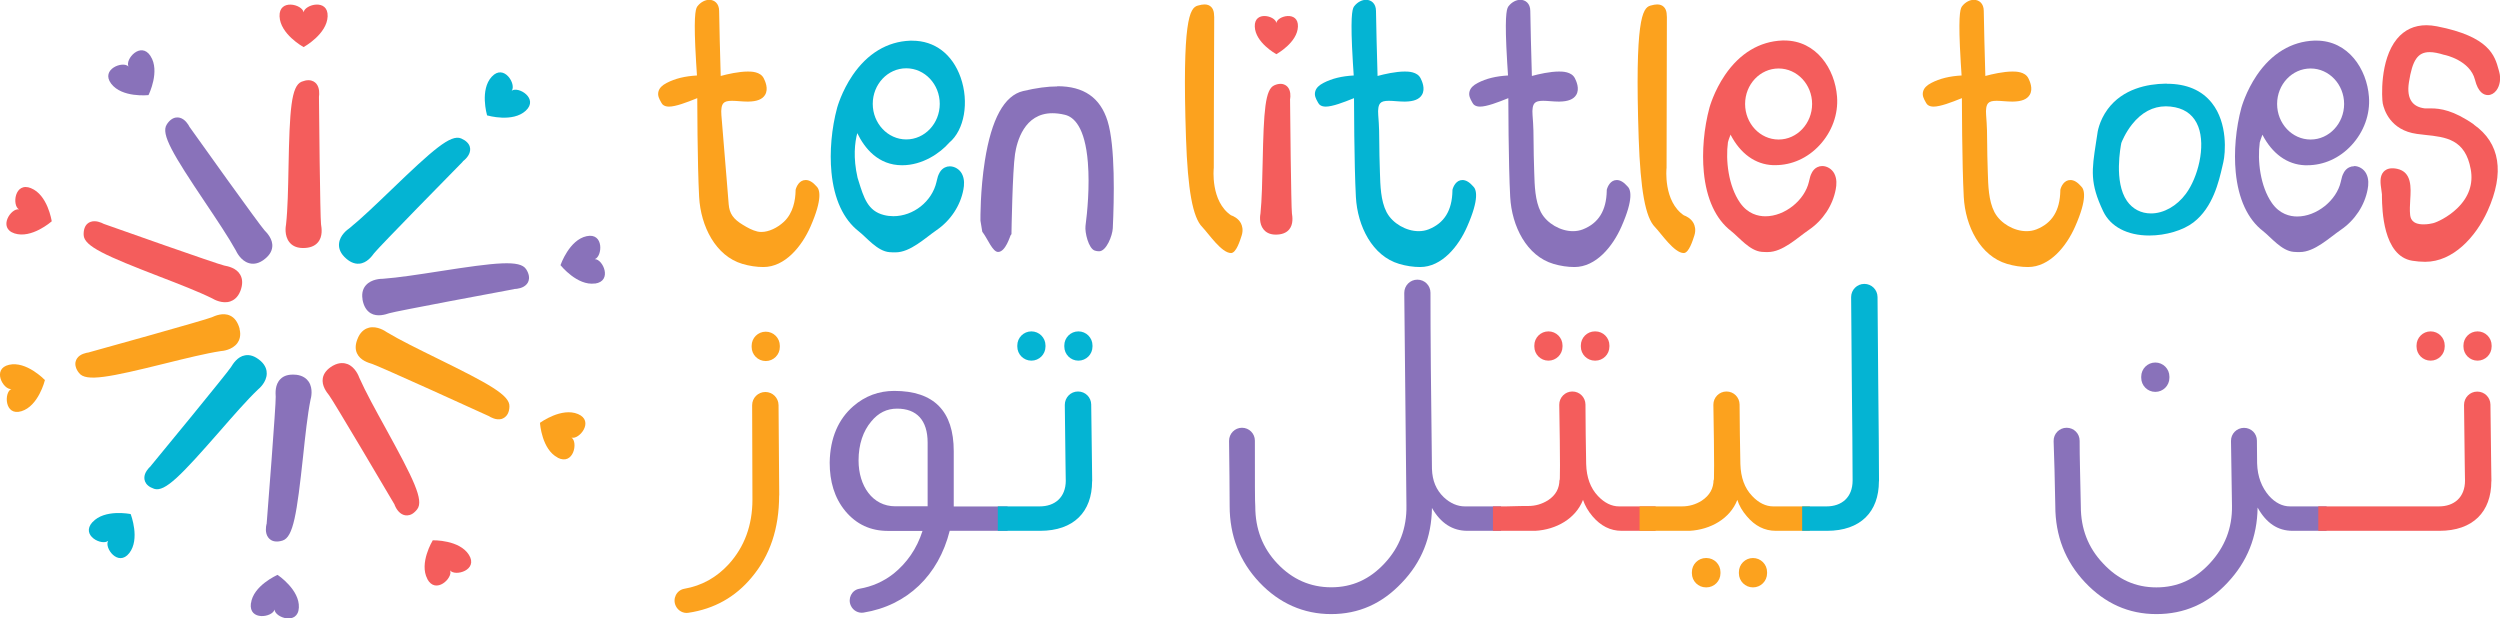
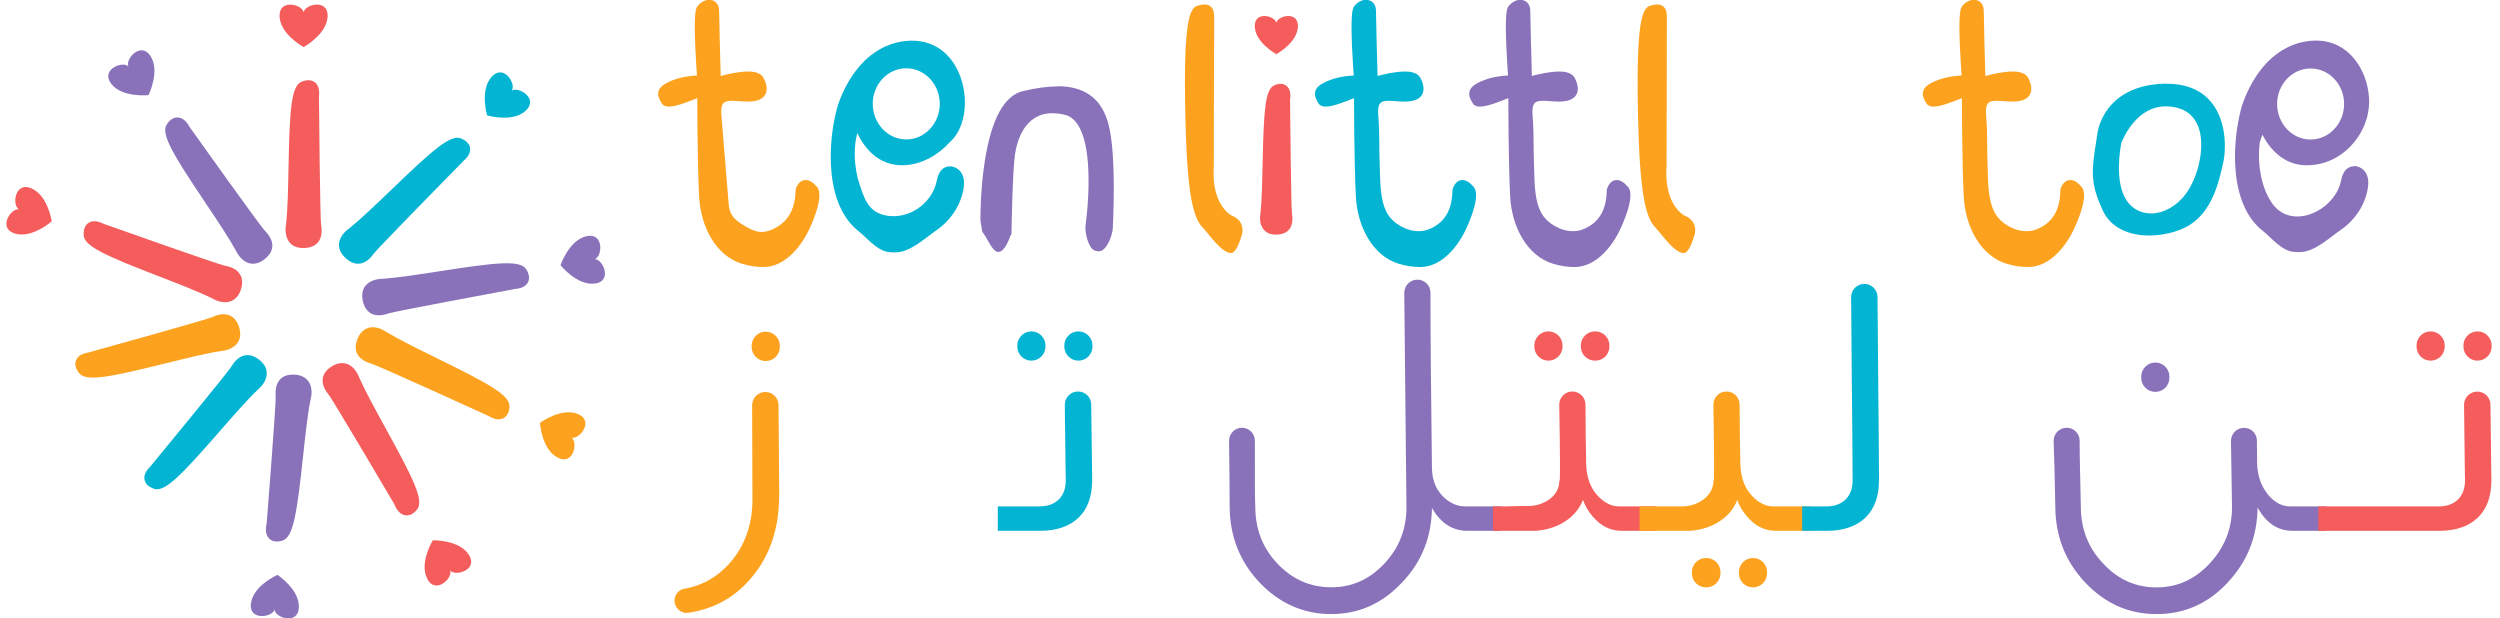
<svg xmlns="http://www.w3.org/2000/svg" id="Layer_2" data-name="Layer 2" viewBox="0 0 253.71 62.76">
  <defs>
    <style> .cls-1 { fill: #f45d5c; } .cls-2 { fill: #04b4d3; } .cls-3 { fill: #fca21e; } .cls-4 { fill: #8972ba; } </style>
  </defs>
  <g id="Layer_1-2" data-name="Layer 1">
    <g>
      <path class="cls-1" d="M32.37,9.83c.04-.29.08-.92-.27-1.34-.14-.16-.39-.35-.8-.35-.21,0-.43.05-.69.15-1.06.43-1.22,2.86-1.33,8.71-.04,2.09-.08,4.24-.25,5.77-.04.21-.19,1.15.34,1.81.21.27.61.58,1.34.59h.05c.67,0,1.18-.19,1.5-.57.52-.6.38-1.47.32-1.84-.09-.64-.21-11.97-.21-12.93" />
      <path class="cls-1" d="M33.25,1.66c.07-1.83-2.32-1.22-2.44-.41-.12-.81-2.51-1.41-2.44.41.07,1.8,2.37,3.08,2.44,3.12h0s0,0,0,0h0c.07-.04,2.37-1.32,2.44-3.12" />
      <path class="cls-4" d="M19.24,12.89c-.13-.26-.46-.8-.99-.94-.2-.05-.52-.07-.86.17-.17.12-.33.29-.47.52-.62.96.64,3.04,3.9,7.9,1.16,1.73,2.36,3.52,3.11,4.87.09.19.51,1.05,1.32,1.29.33.1.84.13,1.44-.28l.04-.03c.55-.39.85-.83.9-1.33.08-.79-.53-1.42-.79-1.69-.45-.47-7.04-9.68-7.59-10.47" />
      <path class="cls-4" d="M15.28,5.69c-.99-1.53-2.61.33-2.24,1.06-.56-.6-2.86.28-1.76,1.74,1.09,1.44,3.71,1.17,3.79,1.16,0,0,0,0,0,0h0s0,0,0,0c0,0,0,0,0,0,.04-.07,1.19-2.44.21-3.95" />
      <path class="cls-1" d="M10.53,22.72c-.26-.14-.84-.39-1.35-.2-.2.07-.46.24-.6.63-.07.2-.1.43-.09.7.04,1.15,2.27,2.12,7.73,4.23,1.95.75,3.96,1.53,5.33,2.21.18.11,1.02.57,1.82.3.32-.11.76-.38,1.02-1.05l.02-.05c.23-.63.22-1.17-.03-1.61-.39-.69-1.25-.86-1.62-.93-.64-.13-11.32-3.9-12.23-4.23" />
      <path class="cls-1" d="M3.16,19.1c-1.69-.69-1.95,1.77-1.23,2.15-.8-.17-2.18,1.88-.45,2.44,1.72.55,3.7-1.17,3.77-1.23h0s0,0,0,0h0s0,0,0,0c-.01-.08-.42-2.68-2.1-3.36" />
      <path class="cls-3" d="M9.04,35.76c-.29.04-.92.16-1.22.61-.12.18-.24.47-.13.86.05.2.16.41.33.62.69.92,3.08.44,8.76-.97,2.02-.5,4.12-1.02,5.63-1.25.21-.01,1.16-.12,1.67-.8.2-.27.41-.74.23-1.45v-.05c-.19-.65-.5-1.09-.96-1.3-.72-.34-1.52.02-1.86.17-.6.26-11.51,3.3-12.44,3.55" />
-       <path class="cls-3" d="M.92,37.02c-1.78.41-.58,2.56.23,2.46-.75.32-.71,2.79,1.03,2.25,1.72-.53,2.36-3.08,2.38-3.16h0s0,0,0,0c-.06-.06-1.89-1.95-3.64-1.55" />
      <path class="cls-2" d="M15.3,47.3c-.22.2-.66.66-.65,1.2,0,.21.07.52.38.78.16.14.37.24.62.33,1.1.35,2.77-1.41,6.62-5.81,1.37-1.57,2.79-3.2,3.9-4.26.16-.13.88-.76.9-1.61.01-.34-.09-.84-.64-1.32l-.04-.03c-.51-.43-1.02-.61-1.52-.52-.78.13-1.23.88-1.43,1.2-.34.55-7.53,9.3-8.15,10.04" />
-       <path class="cls-2" d="M9.38,52.99c-1.23,1.36.99,2.43,1.6,1.89-.43.7,1.01,2.69,2.14,1.25,1.11-1.42.17-3.88.14-3.96,0,0,0,0,0,0h0s0,0,0,0c-.08-.02-2.66-.52-3.87.82" />
      <path class="cls-4" d="M27.05,53.17c-.07.29-.16.92.16,1.36.12.17.36.39.76.42.21.02.44-.01.7-.09,1.1-.34,1.46-2.74,2.09-8.56.22-2.08.45-4.22.75-5.72.06-.2.29-1.13-.18-1.84-.19-.28-.56-.63-1.28-.71h-.05c-.67-.06-1.19.08-1.54.44-.57.56-.5,1.43-.48,1.8.04.65-.84,11.94-.92,12.9" />
      <path class="cls-4" d="M25.46,61.23c-.23,1.81,2.21,1.42,2.4.63.04.82,2.38,1.62,2.47-.2.09-1.8-2.09-3.27-2.16-3.32h0s0,0,0,0h0s0,0,0,0c-.07.03-2.48,1.1-2.7,2.89" />
      <path class="cls-1" d="M40.04,51.23c.11.27.39.84.91,1.02.2.07.51.11.87-.09.18-.11.35-.26.52-.48.7-.91-.38-3.08-3.2-8.21-1.01-1.83-2.05-3.72-2.67-5.12-.07-.2-.42-1.09-1.2-1.4-.32-.12-.82-.2-1.46.15l-.04.02c-.58.34-.92.76-1.01,1.25-.14.78.41,1.46.64,1.75.4.51,6.16,10.26,6.65,11.1" />
      <path class="cls-1" d="M43.36,58.75c.85,1.62,2.63-.1,2.32-.86.51.64,2.88-.03,1.91-1.58-.96-1.53-3.59-1.48-3.67-1.48,0,0,0,0,0,0,0,0,0,0,0,0h0,0c-.04.07-1.4,2.33-.55,3.92" />
      <path class="cls-3" d="M49.56,42.2c.25.16.8.46,1.33.32.2-.06.48-.2.66-.57.09-.19.14-.41.15-.69.06-1.15-2.08-2.31-7.33-4.89-1.87-.92-3.81-1.87-5.12-2.66-.17-.12-.96-.65-1.79-.46-.33.08-.79.31-1.1.96l-.02.05c-.28.61-.32,1.15-.11,1.6.33.72,1.17.96,1.53,1.07.62.19,10.94,4.87,11.81,5.28" />
      <path class="cls-3" d="M56.59,46.45c1.63.83,2.09-1.59,1.41-2.04.78.24,2.34-1.68.66-2.39-1.66-.7-3.79.84-3.86.89h0s0,0,0,0h0s0,0,0,0c0,.08.19,2.71,1.8,3.53" />
      <path class="cls-4" d="M52.19,29.33c.3-.01.92-.08,1.27-.5.14-.16.28-.44.21-.85-.04-.21-.12-.42-.27-.65-.61-.97-3.03-.7-8.81.2-2.06.32-4.19.65-5.72.76-.21,0-1.17.02-1.73.65-.23.25-.47.71-.35,1.42v.05c.12.66.4,1.12.83,1.38.68.4,1.51.12,1.87,0,.62-.2,11.75-2.28,12.7-2.45" />
      <path class="cls-4" d="M60.38,28.78c1.81-.25.8-2.5-.02-2.48.78-.26.95-2.72-.83-2.33-1.76.38-2.62,2.87-2.65,2.94h0,0s0,0,0,0h0c.05.06,1.71,2.11,3.49,1.86" />
      <path class="cls-2" d="M46.96,16.38c.24-.18.71-.6.75-1.14.02-.21-.02-.52-.32-.81-.15-.15-.34-.27-.59-.38-1.06-.45-2.88,1.16-7.1,5.22-1.51,1.45-3.06,2.94-4.25,3.9-.18.12-.95.68-1.04,1.52-.04.34.02.85.53,1.37l.04.04c.47.47.97.7,1.47.66.79-.06,1.3-.77,1.52-1.07.39-.52,8.32-8.61,9-9.29" />
      <path class="cls-2" d="M53.36,11.23c1.34-1.24-.78-2.51-1.43-2.02.49-.65-.78-2.77-2.02-1.43-1.23,1.32-.5,3.85-.48,3.93,0,0,0,0,0,0h0s0,0,0,0c0,0,0,0,0,0,.08.02,2.61.75,3.93-.48" />
      <path class="cls-3" d="M81.76,18.27c-.63,0-.93.63-1.02,1v.04s0,.05,0,.05c-.02.95-.24,2.26-1.19,3.15-.66.62-1.55,1.03-2.27,1.03-.14,0-.27-.01-.4-.04-.52-.12-1.01-.39-1.47-.67-1-.6-1.38-1.15-1.46-2.1l-.22-2.72-.07-.84c-.14-1.8-.3-3.65-.45-5.48-.05-.59.02-1.02.21-1.22.15-.17.42-.24.87-.24.23,0,.48.02.75.04.27.02.55.04.82.04h.07c.88-.01,1.44-.23,1.71-.68.38-.62,0-1.42-.13-1.68-.34-.69-1.29-.69-1.61-.69-.92,0-2.07.26-2.76.45-.05-1.61-.16-5.91-.16-6.6,0-.78-.51-1.13-1-1.13-.42,0-.87.24-1.18.63-.15.19-.4.51-.24,4.14.05,1.15.13,2.28.17,2.91-1.23.07-2.21.31-3.06.75-.47.24-.74.51-.84.85-.13.43.08.79.23,1.06.02.04.04.07.06.11.09.18.3.39.77.39.68,0,1.81-.43,2.82-.84l.05-.02h0c0,.07.01,6.67.19,10.02.16,2.99,1.68,6,4.39,6.8.7.21,1.44.32,2.13.32,2.2,0,3.9-2.1,4.78-4.1,1.25-2.85.95-3.79.6-4.1-.37-.42-.73-.63-1.08-.63" />
      <path class="cls-2" d="M148.42,18.27c-.63,0-.93.63-1.02,1v.04s0,.05,0,.05c-.04,2.01-.83,3.29-2.43,3.92-.31.12-.65.18-1,.18-1.27,0-2.63-.79-3.22-1.87-.01-.02-.02-.05-.04-.07-.59-1.15-.63-2.68-.67-4.03,0-.24-.01-.47-.02-.7-.03-.67-.03-1.34-.04-1.99,0-1.01-.02-2.05-.11-3.11-.05-.6.02-1.02.21-1.22.15-.17.42-.24.87-.24.23,0,.48.02.75.04.27.02.55.04.82.04h.07c.88-.01,1.44-.23,1.71-.68.38-.62,0-1.42-.13-1.68-.34-.69-1.29-.69-1.61-.69-.92,0-2.07.26-2.76.45-.05-1.61-.16-5.91-.16-6.6,0-.78-.51-1.13-1.01-1.13-.42,0-.87.24-1.18.63-.15.19-.4.51-.24,4.14.05,1.15.13,2.28.17,2.91-1.23.07-2.21.31-3.06.75-.47.24-.74.51-.84.85-.13.43.08.79.23,1.06.02.04.04.07.06.11.09.18.3.39.77.39.68,0,1.81-.43,2.82-.84l.05-.02h0c0,.07.01,6.67.19,10.02.16,2.99,1.68,6,4.39,6.8.7.21,1.44.32,2.13.32,2.2,0,3.9-2.1,4.77-4.1,1.26-2.85.95-3.79.6-4.1-.37-.42-.73-.63-1.08-.63" />
      <path class="cls-3" d="M210.11,18.27c-.63,0-.94.63-1.02,1v.04s0,.05,0,.05c-.04,2.01-.83,3.29-2.43,3.92-.31.12-.65.18-1,.18-1.27,0-2.63-.79-3.22-1.87-.01-.02-.03-.05-.04-.07-.59-1.15-.63-2.68-.67-4.03,0-.24-.01-.47-.02-.7-.03-.67-.03-1.34-.04-1.99,0-1.01-.02-2.05-.11-3.11-.05-.6.02-1.02.21-1.22.15-.17.42-.24.86-.24.23,0,.48.02.75.04.27.02.55.04.82.04h.07c.88-.01,1.44-.23,1.71-.68.38-.62,0-1.42-.13-1.68-.34-.69-1.29-.69-1.61-.69-.92,0-2.07.26-2.76.45-.05-1.61-.16-5.91-.16-6.6,0-.78-.5-1.13-1-1.13-.42,0-.87.24-1.18.63-.15.19-.4.51-.24,4.14.05,1.15.13,2.28.17,2.91-1.23.07-2.21.31-3.06.75-.47.24-.74.51-.84.85-.13.43.08.79.23,1.06.02.04.04.07.06.11.09.18.3.39.77.39.68,0,1.81-.43,2.82-.84l.05-.02h0c0,.07.01,6.67.19,10.02.16,2.99,1.68,6,4.39,6.8.7.21,1.44.32,2.13.32,2.2,0,3.9-2.1,4.78-4.1,1.26-2.85.95-3.79.6-4.1-.37-.42-.72-.63-1.08-.63" />
-       <path class="cls-1" d="M175.6,13.71s.01-.03.02-.05c.99,1.92,2.51,3.03,4.31,3.1.08,0,.15,0,.23,0,1.69,0,3.29-.72,4.5-2.03,1.26-1.36,1.91-3.15,1.77-4.92-.21-2.83-2.11-5.7-5.34-5.7-.07,0-.14,0-.21,0-2.31.09-4.32,1.3-5.82,3.5-1.13,1.66-1.56,3.27-1.57,3.29-.57,2.1-.78,4.5-.58,6.57.26,2.71,1.21,4.77,2.76,5.97.81.63,1.89,2.02,3.12,2.12.2.02.41.02.62.02,1.5,0,2.98-1.44,4.16-2.25,1.44-.98,2.43-2.49,2.73-4.13.08-.42.14-1.04-.15-1.59-.24-.46-.74-.76-1.22-.76-.18,0-.35.04-.51.12-.48.24-.64.75-.7.91-.05.16-.09.32-.12.47l-.02.09c-.44,1.9-2.46,3.51-4.42,3.51-.74,0-1.78-.24-2.57-1.37-1.19-1.71-1.48-4.32-1.23-6.15.01-.1.15-.46.25-.73M177.1,10.55c0-1.99,1.52-3.6,3.4-3.6s3.4,1.62,3.4,3.6-1.52,3.61-3.4,3.61-3.4-1.62-3.4-3.61" />
      <path class="cls-2" d="M91.56,16.77c2.06,0,3.85-1.23,4.77-2.29,1.54-1.28,2.04-4.11,1.16-6.62-.84-2.37-2.63-3.73-4.91-3.73-.08,0-.15,0-.23,0-2.31.09-4.32,1.3-5.82,3.5-1.13,1.66-1.56,3.27-1.57,3.29-.57,2.1-.78,4.5-.58,6.57.26,2.71,1.21,4.77,2.76,5.98.81.63,1.89,2.02,3.12,2.12.2.02.41.02.62.02,1.5,0,2.98-1.44,4.16-2.25,1.43-.98,2.43-2.49,2.73-4.13.08-.42.14-1.04-.15-1.59-.24-.46-.74-.76-1.23-.76-.18,0-.35.04-.51.12-.48.24-.64.75-.7.91-.05.16-.09.31-.12.46l-.02.09c-.46,1.99-2.34,3.48-4.38,3.48-.32,0-.65-.04-.96-.12-1.63-.41-2.04-1.75-2.57-3.46-.03-.11-.06-.21-.1-.32-.47-2.05-.28-3.59-.03-4.53.74,1.53,2.12,3.26,4.55,3.26M91.97,14.15c-1.87,0-3.4-1.62-3.4-3.61s1.52-3.61,3.4-3.61,3.4,1.62,3.4,3.61-1.52,3.61-3.4,3.61" />
      <path class="cls-4" d="M107.31,8.77h0c-.99,0-2.13.15-3.48.47-1.91.45-3.21,2.82-3.88,7.06-.48,3.04-.45,5.9-.45,6.02v.07s.17,1.03.17,1.03l.02.11.07.09c.47.63.98,1.95,1.53,1.95.76,0,1.22-1.62,1.27-1.69l.09-.12v-.15c0-.06.1-6.26.36-7.98.19-1.25.93-4.14,3.79-4.14.39,0,.82.05,1.27.16.9.21,2.04,1.22,2.33,4.83.2,2.44-.06,5.09-.24,6.45-.08.66.31,2.29.94,2.5.15.05.29.07.44.07.74,0,1.35-1.58,1.39-2.33.14-2.98.26-8.35-.53-10.89-.74-2.37-2.41-3.53-5.09-3.53" />
      <path class="cls-3" d="M124.96,21.87c-2.14-1.42-1.79-4.8-1.78-4.83v-.03s0-.03,0-.03c0-.13.02-13.16.04-14.46,0-.1,0-.2,0-.29.01-.72.02-1.19-.3-1.52-.17-.17-.39-.26-.68-.26-.19,0-.41.04-.69.12-.82.23-1.59,1.46-1.19,13.46.18,5.25.68,8.03,1.65,9.01.64.66,1.95,2.64,2.92,2.64.53,0,.92-1.29,1.08-1.78.18-.57.05-.99-.08-1.25-.27-.5-.77-.72-.96-.79" />
      <path class="cls-3" d="M170.91,21.87c-2.13-1.42-1.79-4.8-1.78-4.83v-.03s0-.03,0-.03c0-.13.02-13.16.03-14.46,0-.1,0-.2,0-.29.01-.72.02-1.19-.3-1.52-.17-.17-.39-.26-.68-.26-.19,0-.41.04-.69.12-.82.23-1.59,1.46-1.19,13.46.18,5.25.68,8.03,1.65,9.01.64.66,1.95,2.64,2.92,2.64.53,0,.92-1.29,1.08-1.78.18-.57.05-.99-.08-1.25-.27-.5-.77-.72-.96-.79" />
      <path class="cls-1" d="M130.93,10.03c.04-.26.07-.83-.25-1.2-.12-.14-.35-.32-.72-.32-.19,0-.39.04-.62.14-.95.39-1.09,2.57-1.2,7.82-.04,1.87-.08,3.81-.22,5.18-.04.19-.17,1.04.31,1.63.19.24.55.52,1.2.53h.04c.6,0,1.06-.17,1.35-.51.46-.54.34-1.32.29-1.65-.08-.58-.19-10.74-.19-11.61" />
      <path class="cls-2" d="M219.91,8.49c-.05,0-.11,0-.16,0-1.82.03-4.32.51-5.86,2.6-.88,1.2-1.04,2.39-1.05,2.55-.04.3-.09.58-.13.84-.43,2.81-.63,4.09.73,6.96.74,1.56,2.44,2.46,4.68,2.46,1.67,0,3.43-.52,4.48-1.33,1.98-1.52,2.58-4.15,2.94-5.71.03-.14.06-.27.09-.39.22-.91.47-3.97-1.16-6.02-1.02-1.29-2.56-1.95-4.56-1.95M221.83,19.67c-.92,1.24-2.25,1.99-3.54,1.99-1.01,0-1.87-.45-2.44-1.27-1.34-1.93-.64-5.52-.57-5.88.06-.16.41-1.03,1.09-1.89.96-1.21,2.12-1.83,3.43-1.83.3,0,.62.03.95.1,1.15.24,1.93.9,2.34,1.96.77,2.02-.03,5.16-1.26,6.82" />
-       <path class="cls-1" d="M251.07,12.64c-2.08-1.46-3.43-1.64-4.37-1.64-.1,0-.18,0-.27,0-.07,0-.13,0-.18,0-.08,0-.13,0-.17,0-.6-.07-1.04-.3-1.31-.66-.34-.45-.44-1.12-.3-2,.35-2.25.9-3.05,2.1-3.05.41,0,.91.1,1.48.28h.03s.03.01.03.01c.02,0,2.56.54,3.06,2.51.32,1.29.89,1.56,1.32,1.56.32,0,.62-.17.85-.47.37-.49.48-1.23.29-1.89-.02-.07-.04-.14-.06-.22-.39-1.42-.93-3.36-6.27-4.4-.37-.07-.72-.11-1.06-.11-1.23,0-2.23.47-2.99,1.39-1.77,2.16-1.53,6.06-1.44,6.54.13.63.75,2.73,3.47,3.1.27.04.55.07.83.1,2.1.22,4.08.43,4.63,3.49.27,1.48-.19,2.81-1.36,3.95-.95.92-2.09,1.43-2.46,1.52-.19.05-.56.12-.97.12-1.25,0-1.33-.71-1.36-.98-.05-.45-.02-.98.01-1.49.08-1.27.18-2.85-1.34-3.17-.17-.04-.33-.05-.48-.05-.48,0-.75.2-.9.37-.41.47-.3,1.21-.21,1.81.03.18.05.34.06.47,0,.07,0,.16,0,.27.02,1.23.1,5.97,3.07,6.46.44.07.88.11,1.32.11,2.83,0,5.13-2.52,6.33-5.16,1.75-3.87,1.27-6.9-1.39-8.76" />
      <path class="cls-4" d="M164.08,18.27c-.63,0-.93.63-1.02,1v.04s0,.05,0,.05c-.04,2.01-.83,3.29-2.43,3.92-.31.12-.65.18-1,.18-1.27,0-2.63-.79-3.22-1.87-.01-.02-.02-.05-.04-.07-.59-1.15-.63-2.68-.67-4.03,0-.24-.01-.47-.02-.7-.03-.67-.03-1.34-.04-1.99,0-1.01-.02-2.05-.11-3.11-.05-.6.02-1.02.21-1.22.15-.17.42-.24.87-.24.23,0,.48.02.75.04.27.02.55.04.82.04h.07c.88-.01,1.44-.23,1.71-.68.38-.62,0-1.42-.13-1.68-.34-.69-1.29-.69-1.61-.69-.92,0-2.07.26-2.76.45-.05-1.61-.16-5.91-.16-6.6,0-.78-.51-1.13-1.01-1.13-.42,0-.87.24-1.18.63-.15.19-.4.51-.24,4.14.05,1.15.13,2.28.17,2.91-1.23.07-2.21.31-3.06.75-.47.24-.74.51-.84.85-.13.43.08.79.23,1.06.02.04.04.07.06.11.09.18.3.39.77.39.68,0,1.81-.43,2.82-.84l.05-.02h0c0,.07.01,6.67.19,10.02.16,2.99,1.68,6,4.39,6.8.7.21,1.44.32,2.13.32,2.2,0,3.89-2.1,4.77-4.1,1.26-2.85.95-3.79.6-4.1-.37-.42-.73-.63-1.08-.63" />
      <path class="cls-4" d="M238.9,16.87c-.18,0-.35.04-.51.12-.48.24-.64.75-.7.91-.05.16-.09.32-.12.47l-.02.09c-.44,1.9-2.46,3.51-4.42,3.51-.74,0-1.78-.24-2.57-1.37-1.19-1.71-1.48-4.32-1.23-6.15.02-.1.15-.46.25-.73,0-.02.01-.03.02-.05.99,1.92,2.51,3.03,4.31,3.1.08,0,.15,0,.23,0,1.69,0,3.29-.72,4.5-2.03,1.26-1.36,1.91-3.15,1.77-4.92-.21-2.83-2.11-5.7-5.34-5.7-.07,0-.14,0-.21,0-2.31.09-4.32,1.3-5.82,3.5-1.12,1.65-1.56,3.27-1.57,3.29-.57,2.1-.78,4.5-.58,6.56.26,2.71,1.21,4.77,2.76,5.97.81.63,1.89,2.02,3.12,2.12.2.02.41.02.62.02,1.5,0,2.98-1.44,4.16-2.25,1.44-.98,2.43-2.49,2.73-4.13.08-.42.14-1.04-.15-1.59-.24-.46-.74-.76-1.22-.76M231.09,10.55c0-1.99,1.52-3.6,3.4-3.6s3.4,1.62,3.4,3.6-1.52,3.61-3.4,3.61-3.4-1.62-3.4-3.61" />
      <path class="cls-1" d="M131.72,2.7c.06-1.64-2.09-1.1-2.19-.37-.1-.73-2.25-1.27-2.19.37.06,1.62,2.12,2.76,2.19,2.8h0s0,0,0,0c0,0,0,0,0,0h0c.06-.04,2.13-1.18,2.19-2.8" />
      <path class="cls-3" d="M79.07,50.27c0,3.37-.93,6.12-2.79,8.33-1.65,1.99-3.8,3.2-6.43,3.59-.52.08-1.03-.21-1.26-.68,0,0,0-.01-.01-.02-.35-.72.07-1.6.87-1.74,1.78-.31,3.27-1.15,4.51-2.5,1.59-1.75,2.4-3.95,2.4-6.55l-.03-9.58c0-.74.6-1.34,1.34-1.34s1.33.59,1.34,1.33l.07,9.17ZM77.71,36.64h0c-.79,0-1.43-.64-1.43-1.43v-.12c0-.79.64-1.43,1.43-1.43s1.43.64,1.43,1.43v.12c0,.79-.64,1.43-1.43,1.43" />
-       <path class="cls-4" d="M102.27,53.87h-5.89c-1.13,4.5-4.3,7.58-8.75,8.3-.52.08-1.04-.2-1.27-.68,0,0,0-.01-.01-.02-.34-.72.08-1.59.86-1.72,1.29-.22,2.45-.73,3.47-1.53,1.35-1.09,2.36-2.52,2.94-4.34h-3.49c-1.78,0-3.21-.66-4.34-2.01-1.12-1.36-1.59-3.02-1.59-4.92.04-2.52.89-4.42,2.4-5.73,1.2-1.04,2.6-1.55,4.15-1.55,4.03,0,6.04,2.05,6.04,6.12v5.61h5.46v2.48ZM94.14,51.39v-6.47c0-2.29-1.12-3.45-3.1-3.45-1.04,0-1.9.42-2.63,1.31-.81.97-1.28,2.29-1.28,3.95,0,2.6,1.43,4.65,3.72,4.65h3.29Z" />
      <path class="cls-2" d="M110.83,48.84c0,3.1-1.86,5.03-5.27,5.03h-4.3v-2.48h4.26c1.51,0,2.64-.89,2.64-2.63,0,.32-.04-2.21-.1-7.67,0-.75.59-1.36,1.34-1.36s1.33.59,1.34,1.32c.07,5.23.1,7.82.1,7.78M104.67,36.6h0c-.79,0-1.43-.64-1.43-1.43v-.11c0-.79.64-1.43,1.43-1.43s1.43.64,1.43,1.43v.11c0,.79-.64,1.43-1.43,1.43M109.44,36.6h0c-.79,0-1.43-.64-1.43-1.43v-.11c0-.79.64-1.43,1.43-1.43s1.43.64,1.43,1.43v.11c0,.79-.64,1.43-1.43,1.43" />
      <path class="cls-4" d="M152.33,53.87h-3.41c-1.51,0-2.71-.77-3.6-2.32-.04,2.98-1.05,5.5-3.06,7.59-2.01,2.13-4.38,3.18-7.17,3.18s-5.27-1.09-7.28-3.22c-2.01-2.13-3.02-4.73-3.02-7.75,0-1.76-.03-3.96-.06-6.61,0-.73.58-1.33,1.31-1.33s1.31.59,1.31,1.31c0,4.12,0,6.35.04,6.67,0,2.29.74,4.22,2.25,5.81,1.51,1.59,3.33,2.4,5.46,2.4s3.91-.81,5.42-2.44c1.51-1.62,2.25-3.56,2.21-5.85l-.22-21.59c0-.74.59-1.34,1.33-1.34s1.33.59,1.33,1.33c0,4.25.05,10.2.15,17.88.04,1.2.43,2.13,1.2,2.87.66.62,1.4.93,2.13.93h3.68v2.48Z" />
      <path class="cls-1" d="M168.02,53.87h-3.45c-1.16,0-2.13-.51-2.95-1.47-.46-.54-.77-1.09-.97-1.67-.74,1.9-2.71,3.02-4.84,3.14h-4.3v-2.48h1.36c1.16-.04,1.9-.04,2.21-.04.74,0,1.39-.19,2.02-.58.78-.51,1.16-1.2,1.16-2.09.07.57.08-1.96-.02-7.6-.01-.74.59-1.35,1.33-1.35s1.32.59,1.33,1.32c0,2.03.04,4.03.07,6.04.04,1.36.43,2.44,1.2,3.25.66.7,1.39,1.05,2.13,1.05h3.72v2.48ZM157.14,36.6h0c-.79,0-1.43-.64-1.43-1.43v-.11c0-.79.64-1.43,1.43-1.43s1.43.64,1.43,1.43v.11c0,.79-.64,1.43-1.43,1.43M161.9,36.6h-.04c-.79,0-1.43-.64-1.43-1.43v-.11c0-.79.64-1.43,1.43-1.43h.04c.79,0,1.43.64,1.43,1.43v.11c0,.79-.64,1.43-1.43,1.43" />
      <path class="cls-3" d="M183.67,53.87h-3.45c-1.16,0-2.13-.51-2.94-1.47-.47-.54-.78-1.09-.97-1.67-.73,1.9-2.71,3.02-4.84,3.14h-5.08v-2.48h4.3c.73,0,1.39-.19,2.01-.58.81-.54,1.2-1.24,1.2-2.13.07.57.08-1.96-.02-7.6-.01-.74.59-1.35,1.33-1.35s1.32.59,1.33,1.32c.01,2.03.04,4.03.08,6.04.04,1.36.42,2.44,1.2,3.25.66.7,1.39,1.05,2.13,1.05h3.72v2.48ZM173.17,59.61h-.04c-.79,0-1.43-.64-1.43-1.43v-.12c0-.79.64-1.43,1.43-1.43h.04c.79,0,1.43.64,1.43,1.43v.12c0,.79-.64,1.43-1.43,1.43M177.9,59.61h0c-.79,0-1.43-.64-1.43-1.43v-.12c0-.79.64-1.43,1.43-1.43s1.43.64,1.43,1.43v.12c0,.79-.64,1.43-1.43,1.43" />
      <path class="cls-2" d="M190.68,48.84c0,3.1-1.86,5.03-5.27,5.03h-2.52v-2.48h2.48c1.51,0,2.64-.89,2.64-2.63,0-2.44-.04-5.77-.08-9.96-.03-3.83-.06-6.71-.07-8.65,0-.74.6-1.34,1.34-1.34s1.33.59,1.34,1.33c.01,1.92.04,4.82.07,8.7.04,4.18.08,7.51.08,10" />
      <path class="cls-4" d="M236.12,53.87h-3.45c-1.51,0-2.67-.77-3.56-2.36-.04,2.98-1.05,5.5-3.06,7.63-1.98,2.13-4.38,3.18-7.21,3.18s-5.23-1.09-7.24-3.22c-2.01-2.13-3.02-4.73-3.02-7.75,0-.35-.04-1.59-.08-3.68-.04-1.21-.07-2.17-.09-2.9-.02-.75.58-1.36,1.32-1.36s1.32.59,1.32,1.32c0,.74.01,1.74.04,2.99.04,2.21.08,3.45.08,3.68,0,2.25.74,4.18,2.25,5.77,1.51,1.63,3.29,2.44,5.42,2.44s3.91-.81,5.42-2.44c1.51-1.63,2.29-3.56,2.25-5.85l-.1-6.57c-.01-.73.58-1.33,1.32-1.33s1.31.58,1.31,1.3l.02,2.3c.04,1.36.47,2.44,1.2,3.29.66.74,1.39,1.08,2.13,1.08h3.72v2.48ZM218.73,39.77h0c-.79,0-1.43-.64-1.43-1.43v-.12c0-.79.64-1.43,1.43-1.43s1.43.64,1.43,1.43v.12c0,.79-.64,1.43-1.43,1.43" />
      <path class="cls-1" d="M252.83,48.84c0,3.1-1.86,5.03-5.27,5.03h-12.29v-2.48h12.25c1.51,0,2.64-.89,2.64-2.63,0,.32-.04-2.21-.1-7.67,0-.74.59-1.35,1.34-1.35s1.33.59,1.34,1.32c.06,5.23.1,7.82.1,7.78M246.67,36.6h0c-.79,0-1.43-.64-1.43-1.43v-.11c0-.79.64-1.43,1.43-1.43s1.43.64,1.43,1.43v.11c0,.79-.64,1.43-1.43,1.43M251.43,36.6h0c-.79,0-1.43-.64-1.43-1.43v-.11c0-.79.64-1.43,1.43-1.43s1.43.64,1.43,1.43v.11c0,.79-.64,1.43-1.43,1.43" />
    </g>
  </g>
</svg>